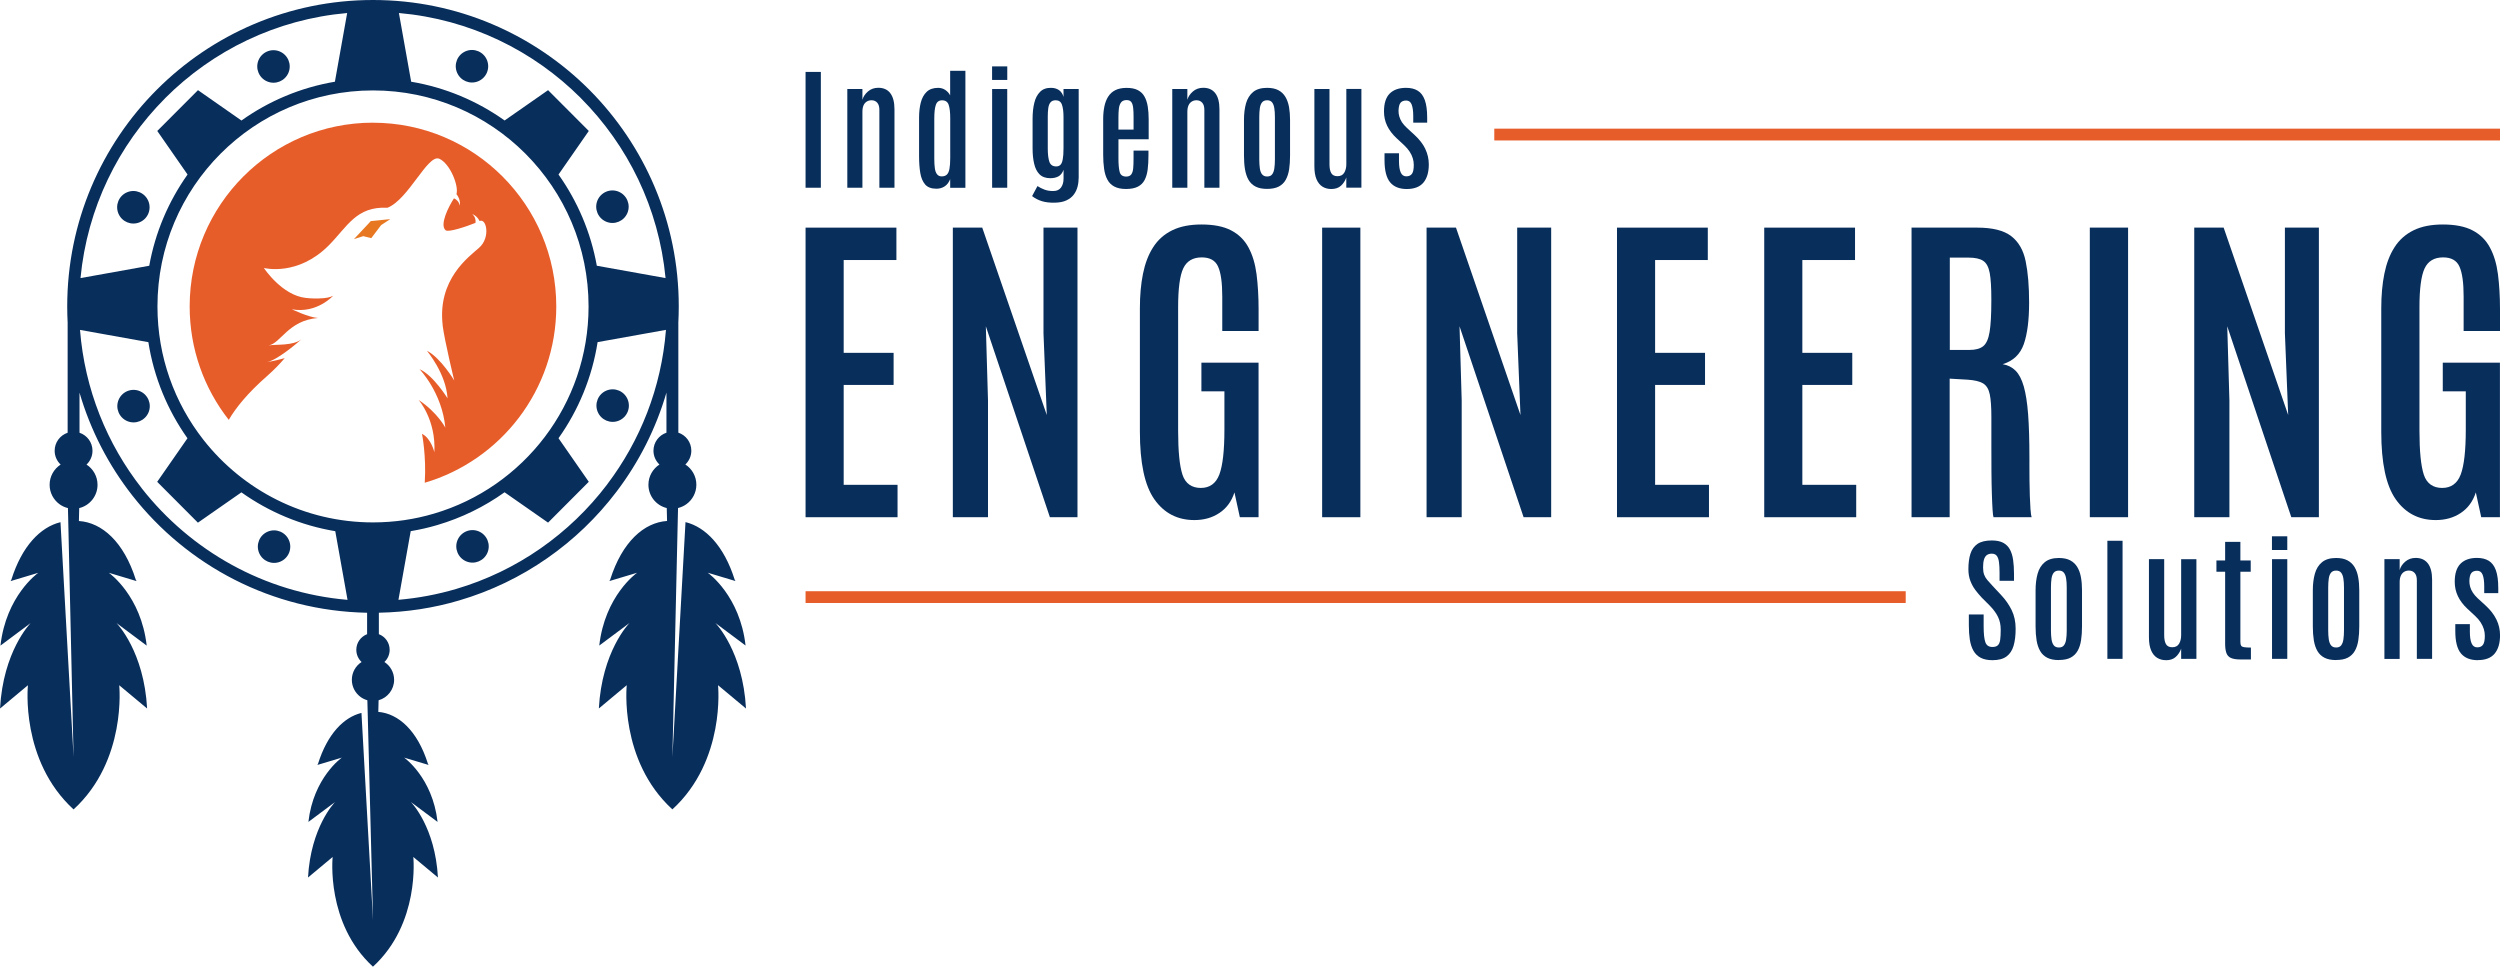
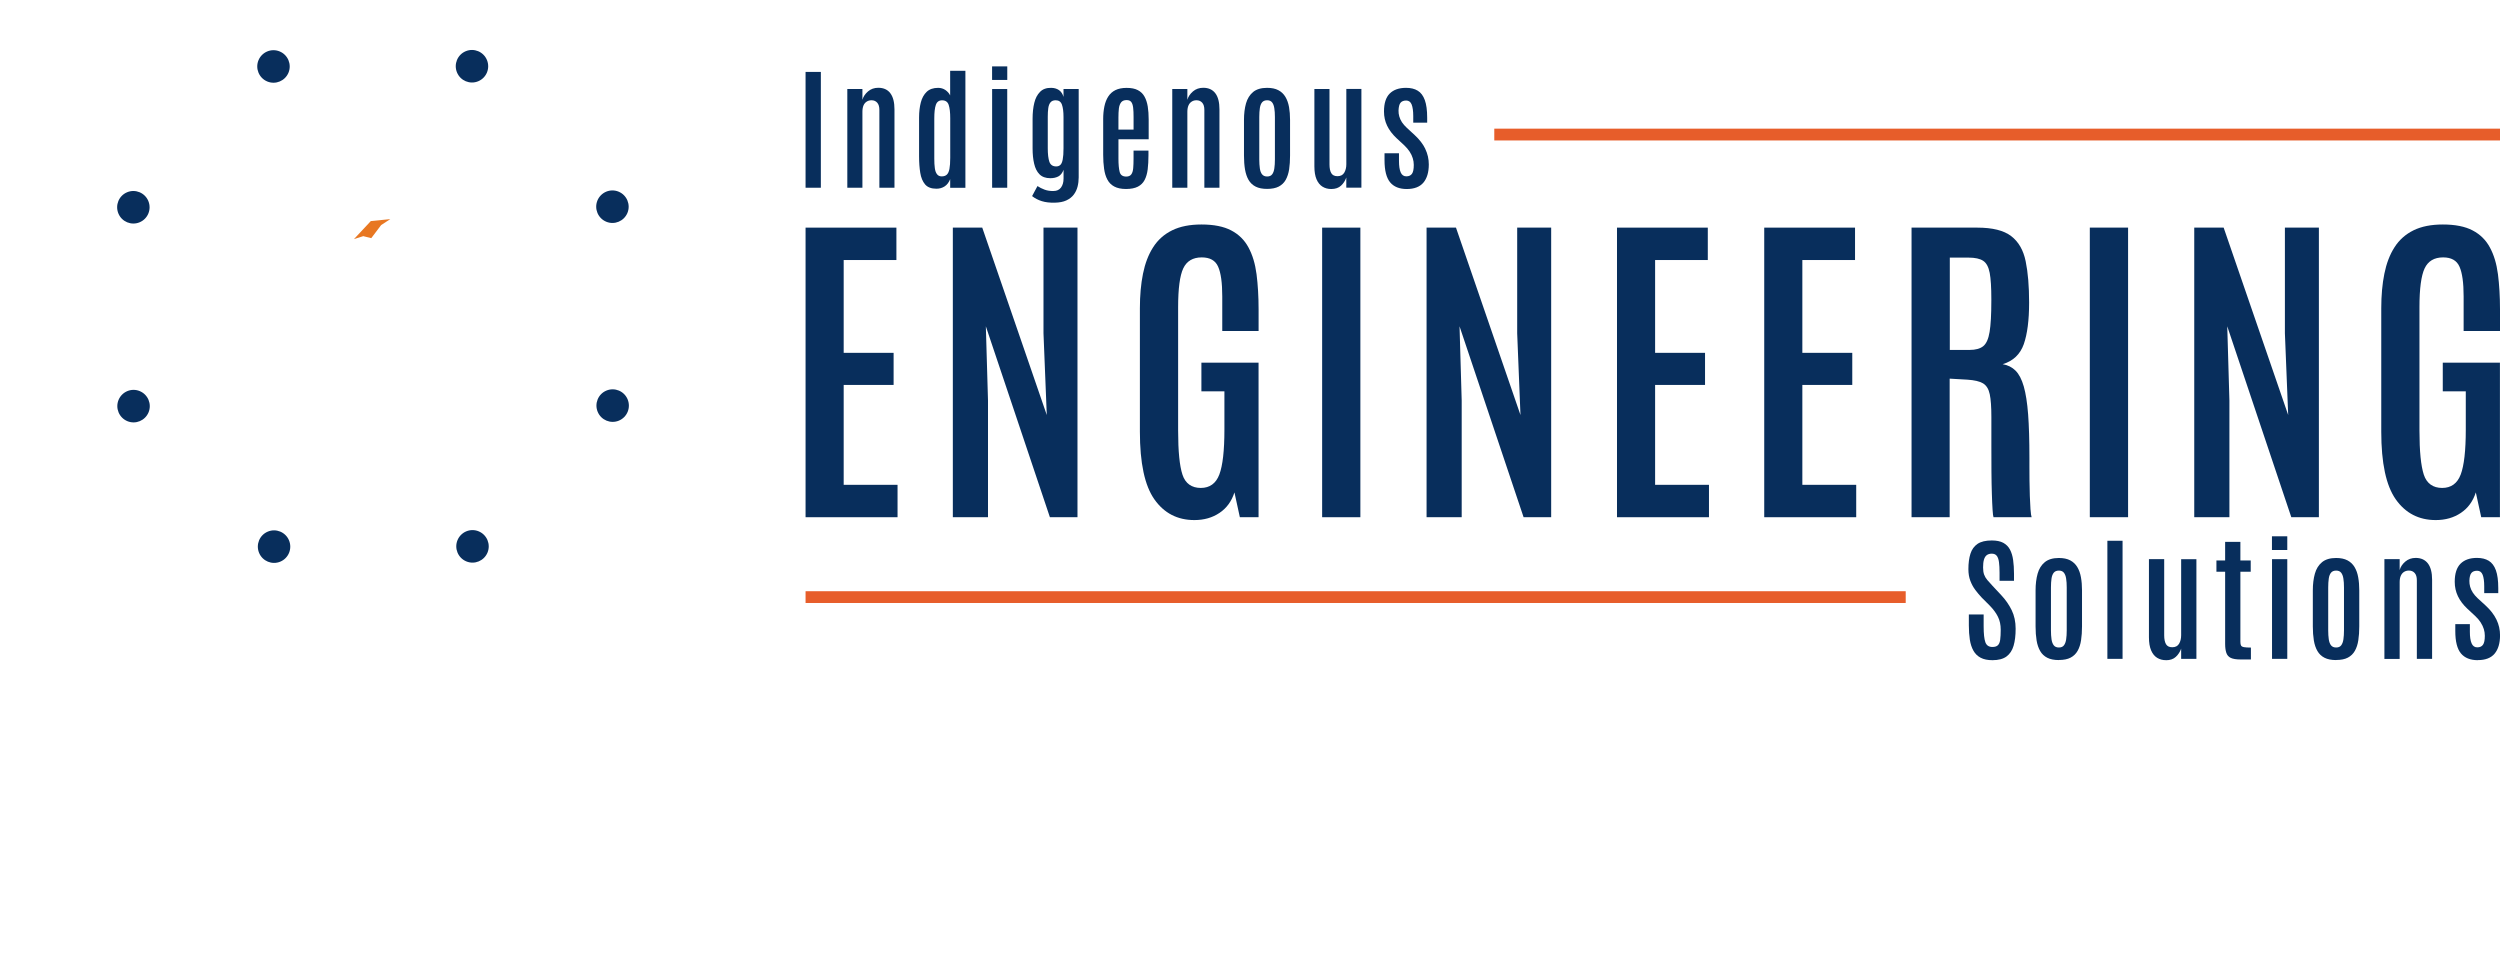
<svg xmlns="http://www.w3.org/2000/svg" id="Layer_2" data-name="Layer 2" viewBox="0 0 660.5 255.39">
  <defs>
    <style> .cls-1 { fill: #e75d2a; } .cls-2 { fill: #082e5c; } .cls-3 { fill: #e87722; } </style>
  </defs>
  <g id="Layer_1-2" data-name="Layer 1">
    <g>
-       <path class="cls-1" d="M98.55,32.41c-26.76,0-48.44,21.74-48.44,48.55,0,11.31,3.86,21.72,10.33,29.97,1.87-3.2,5-7.1,10.19-11.64,1.79-1.57,3.31-3.16,4.6-4.67-1.32.38-2.89.75-4.74,1.06,2.62-.48,7.51-4.59,9.15-6.03-2.33,1.76-6.51,1.27-8.66,1.61,3.21-.55,5.17-6.62,13.05-7.25-2.38-.12-6.91-2.29-6.91-2.29,6.61,1.2,10.9-3.59,10.9-3.59-.75.43-1.91.62-3.03.69v-.02c-.24.03-.53.05-.86.06-.83.02-1.57-.02-2.01-.04h-.09s-.02,0-.02,0c-.21-.01-.34-.03-.34-.03h0c-.28-.02-.57-.05-.88-.08-6.24-.68-10.93-7.69-11.07-7.91.29.07,8.98,2.19,17.08-5.91,4.98-4.98,7.28-10.43,15.57-10,5.59-2.21,10.65-14.26,13.68-12.95,2.79,1.22,5.21,7.08,4.55,9.35h0c1.23,1.57.87,3.03.87,3.03-.21-1.06-.86-1.62-1.53-1.92-1.44,2.2-3.87,7.03-2.2,8.44.71.6,5.41-.95,7.89-1.96h0c.1-.74-.05-1.59-.86-2.32,0,0,1.19.36,1.95,1.84h0c1.77-.86,2.97,4.31-.15,7.07-2.75,2.43-11.04,8.35-9.61,20.49h-.02c.56,4.29,3.07,14.57,3.07,14.57,0,0-3.53-5.96-7.21-7.86,0,.07,5.04,5.94,5.44,12.57,0,0-3.76-6.13-7.4-7.7,0,0,5.94,6.12,6.82,15.45,0,0-2.04-3.98-7.06-7.33,0,0,4.62,5.23,4.16,13.82,0,0-.82-3.62-3.27-4.87,0,0,1.18,5.81.73,12.93,20.09-5.91,34.75-24.53,34.75-46.57,0-26.81-21.69-48.55-48.44-48.55Z" />
      <polygon class="cls-3" points="93.51 63.18 95.97 62.39 98.09 62.92 100.7 59.46 103.12 57.89 97.97 58.41 93.51 63.18" />
      <path class="cls-2" d="M70.62,21.53c2.19.91,4.69-.14,5.6-2.33.9-2.19-.14-4.7-2.33-5.61s-4.69.14-5.6,2.33c-.9,2.19.14,4.7,2.33,5.61Z" />
      <path class="cls-2" d="M39.19,53.11c-.91-2.19-3.42-3.23-5.6-2.32-2.19.91-3.22,3.42-2.31,5.62.91,2.19,3.42,3.23,5.6,2.32,2.19-.91,3.22-3.42,2.31-5.62Z" />
      <path class="cls-2" d="M36.92,103.33c-2.19-.91-4.69.14-5.6,2.33-.9,2.19.14,4.7,2.33,5.61s4.69-.14,5.6-2.33c.9-2.19-.14-4.7-2.33-5.61Z" />
      <path class="cls-2" d="M70.76,140.45c-2.19.91-3.22,3.42-2.31,5.62.91,2.19,3.42,3.23,5.6,2.32,2.19-.91,3.22-3.42,2.31-5.62-.91-2.19-3.42-3.23-5.6-2.32Z" />
      <path class="cls-2" d="M126.47,140.38c-2.19-.91-4.69.14-5.6,2.33-.9,2.19.14,4.7,2.33,5.61,2.19.91,4.69-.14,5.6-2.33.9-2.19-.14-4.7-2.33-5.61Z" />
      <path class="cls-2" d="M157.91,108.81c.91,2.19,3.42,3.23,5.6,2.32,2.19-.91,3.22-3.42,2.31-5.62-.91-2.19-3.42-3.23-5.6-2.32-2.19.91-3.22,3.42-2.31,5.62Z" />
      <path class="cls-2" d="M160.17,58.58c2.19.91,4.69-.14,5.6-2.33.9-2.19-.14-4.7-2.33-5.61-2.19-.91-4.69.14-5.6,2.33-.9,2.19.14,4.7,2.33,5.61Z" />
      <path class="cls-2" d="M126.34,21.47c2.19-.91,3.22-3.42,2.31-5.62-.91-2.19-3.42-3.23-5.6-2.32-2.19.91-3.22,3.42-2.31,5.62.91,2.19,3.42,3.23,5.6,2.32Z" />
-       <path class="cls-2" d="M197.09,187.17c-.82-15.05-7.87-22.35-8.09-22.58l7.98,5.96c-1.49-13.12-9.74-19.05-10-19.24l7.33,2.2c-.07-.12-.16-.24-.21-.37-2.82-8.92-7.7-13.9-12.99-15.2l-3.46,62.05v-.07l1.41-62.29.08-3.41c.82-.2,1.57-.55,2.23-1.03,1.58-1.15,2.61-3.02,2.61-5.13,0-2.24-1.16-4.21-2.91-5.34.97-.91,1.58-2.21,1.58-3.65,0-2.22-1.44-4.1-3.43-4.76v-29.11h0c.07-1.41.11-2.83.11-4.26,0-22.35-9.05-42.6-23.66-57.25C141.06,9.07,120.85,0,98.55,0s-42.51,9.07-57.13,23.71c-14.62,14.64-23.66,34.9-23.66,57.25,0,1.43.04,2.85.11,4.26h0v29.11c-1.99.66-3.43,2.54-3.43,4.76,0,1.44.61,2.73,1.58,3.65-1.75,1.13-2.91,3.1-2.91,5.34,0,2.11,1.03,3.97,2.61,5.13.66.48,1.41.83,2.23,1.03l.08,3.41,1.41,62.36-3.46-62.05c-5.29,1.29-10.17,6.27-12.98,15.2-.05.13-.14.24-.21.37l7.33-2.2c-.26.18-8.51,6.12-10,19.24l7.98-5.96c-.22.23-7.27,7.53-8.09,22.58l7.37-6.15s-2.09,19.85,12.06,32.81c14.15-12.96,12.06-32.81,12.06-32.81l7.37,6.15c-.82-15.05-7.87-22.35-8.09-22.58l7.98,5.96c-1.49-13.12-9.74-19.05-10-19.24l7.33,2.2c-.07-.12-.16-.24-.21-.37-3.17-10.06-8.97-15.11-15.03-15.51l.08-3.41c2.77-.67,4.84-3.17,4.84-6.16,0-2.24-1.16-4.21-2.91-5.34.97-.91,1.58-2.21,1.58-3.65,0-2.22-1.44-4.1-3.43-4.76v-10.59c2.92,10.01,7.71,19.21,13.98,27.2,14.49,18.48,36.84,30.47,62,30.95v5.66c-1.66.64-2.85,2.24-2.85,4.13,0,1.27.54,2.42,1.39,3.22-1.55,1-2.57,2.73-2.57,4.71,0,1.86.91,3.51,2.31,4.53.53.39,1.14.68,1.79.87l.08,3.07,1.42,55.1-3.06-54.83c-4.67,1.14-8.98,5.54-11.47,13.42-.04.12-.13.21-.18.33l6.47-1.94s-7.5,5.23-8.84,16.99l7.05-5.26c-.19.2-6.42,6.66-7.15,19.95l6.51-5.43s-1.85,17.54,10.65,28.99c12.51-11.45,10.66-28.99,10.66-28.99l6.51,5.43c-.73-13.29-6.95-19.75-7.15-19.95l7.05,5.26c-1.34-11.77-8.84-16.99-8.84-16.99l6.47,1.94c-.06-.11-.14-.21-.18-.33-2.77-8.79-7.82-13.25-13.11-13.69l.08-3.07c2.36-.66,4.1-2.82,4.1-5.4,0-1.98-1.03-3.72-2.57-4.71.86-.81,1.39-1.95,1.39-3.22,0-1.89-1.18-3.5-2.85-4.13v-5.67c7.37-.14,14.51-1.25,21.27-3.26,8.38-2.47,16.19-6.25,23.19-11.13,7.01-4.87,13.2-10.82,18.35-17.62,5.87-7.74,10.37-16.57,13.17-26.14v10.59c-1.99.66-3.43,2.54-3.43,4.76,0,1.44.61,2.73,1.58,3.65-1.75,1.13-2.91,3.1-2.91,5.34,0,2.99,2.06,5.49,4.84,6.16l.08,3.41c-6.05.4-11.85,5.46-15.03,15.51-.05.13-.14.24-.21.37l7.33-2.2c-.26.18-8.51,6.12-10,19.24l7.98-5.96c-.22.23-7.27,7.53-8.09,22.58l7.37-6.15s-2.09,19.85,12.06,32.81c14.15-12.96,12.06-32.81,12.06-32.81l7.37,6.15ZM153.46,25.93c12.4,12.43,20.62,29.04,22.38,47.54l-18.16-3.26c-1.59-8.86-5.12-17.04-10.12-24.1l8-11.51-10.76-10.78-11.48,8.01c-7.21-5.13-15.61-8.71-24.69-10.24l-3.24-18.15c18.72,1.64,35.53,9.92,48.08,22.49ZM43.64,25.93c12.55-12.57,29.36-20.85,48.08-22.49l-3.24,18.15c-9.08,1.54-17.48,5.11-24.69,10.25l-11.48-8.02-10.76,10.78,8,11.51c-5,7.06-8.53,15.24-10.12,24.1l-18.16,3.26c1.76-18.5,9.98-35.1,22.38-47.54ZM37.45,129c-9.18-11.71-15.07-26.11-16.31-41.84l18.06,3.24c1.47,9.35,5.08,17.99,10.33,25.39l-8,11.51,10.76,10.79,11.49-8.01c7.24,5.15,15.67,8.74,24.8,10.26l3.24,18.14c-22.04-1.89-41.45-13-54.38-29.48ZM98.55,138.02c-18.19,0-34.37-8.53-44.81-21.83-7.61-9.71-12.14-21.93-12.14-35.23,0-15.77,6.37-30.02,16.68-40.36,10.31-10.33,24.54-16.71,40.27-16.71s29.96,6.39,40.27,16.71c10.31,10.34,16.68,24.59,16.68,40.36,0,12.96-4.31,24.9-11.57,34.48-7.26,9.58-17.48,16.79-29.28,20.26h0c-5.1,1.51-10.5,2.32-16.09,2.32ZM160.42,127.98c-9.9,13.06-23.83,22.89-39.93,27.63-2.44.72-4.94,1.32-7.48,1.8-2.54.48-5.12.83-7.74,1.06l3.24-18.14c2.39-.4,4.74-.93,7.02-1.61,3.22-.95,6.33-2.16,9.3-3.61,2.97-1.45,5.8-3.14,8.48-5.05l11.49,8.02,10.76-10.79-8-11.51c5.25-7.39,8.86-16.03,10.33-25.39l18.06-3.24c-1.2,15.27-6.8,29.3-15.53,40.82Z" />
    </g>
    <rect class="cls-1" x="212.83" y="156.2" width="290.66" height="3.11" />
    <rect class="cls-1" x="394.79" y="33.99" width="265.71" height="3.12" />
    <g>
      <path class="cls-2" d="M212.83,19v30.6h4.04v-30.6h-4.04Z" />
      <path class="cls-2" d="M376.58,39.36c-.62-1.29-1.56-2.5-2.8-3.65l-2.13-1.97c-.51-.47-.93-.96-1.26-1.45-.32-.51-.56-1.01-.7-1.53-.15-.52-.21-1.04-.2-1.55.04-.99.21-1.68.54-2.07s.82-.58,1.49-.58,1.16.35,1.44,1.05c.27.7.42,1.71.42,3.03v1.77h3.68v-1.32c0-1.96-.21-3.51-.63-4.66-.42-1.14-1.03-1.97-1.87-2.47-.82-.51-1.85-.75-3.08-.75-1.87,0-3.3.5-4.32,1.51-1.01,1.01-1.51,2.59-1.51,4.73,0,1.36.27,2.61.83,3.77.56,1.16,1.38,2.25,2.47,3.27l2.06,1.91c.57.55,1.05,1.1,1.42,1.67.37.57.65,1.14.82,1.73.18.58.27,1.17.27,1.77,0,1.13-.16,1.91-.49,2.36-.32.44-.81.66-1.49.66s-1.18-.35-1.48-1.05c-.3-.69-.45-1.7-.45-3.02v-2.02h-3.82v1.84c0,2.7.5,4.64,1.48,5.83.98,1.18,2.45,1.77,4.4,1.77s3.46-.57,4.4-1.7c.94-1.13,1.42-2.72,1.42-4.79,0-1.45-.31-2.82-.93-4.1Z" />
      <g>
        <path class="cls-2" d="M235.23,24.63c-.73-.96-1.8-1.44-3.18-1.44-1.07,0-1.97.32-2.72.96-.75.65-1.25,1.38-1.48,2.22v-2.85h-3.99v26.08h3.99v-20.08c0-.66.1-1.21.29-1.67.19-.44.48-.78.85-1.01.37-.24.8-.35,1.27-.35.62,0,1.12.21,1.5.64.38.43.57,1.06.57,1.92v20.55h3.99v-20.69c0-1.89-.36-3.32-1.1-4.28Z" />
        <path class="cls-2" d="M251.03,18.7v6.51c-.28-.58-.71-1.05-1.27-1.44-.56-.37-1.19-.56-1.9-.56-1.28,0-2.29.35-3.02,1.04-.73.7-1.26,1.64-1.56,2.82-.31,1.18-.46,2.52-.46,4.02v10.18c0,1.62.1,3.08.31,4.37.2,1.29.64,2.32,1.28,3.08.65.76,1.65,1.14,2.99,1.14.81,0,1.54-.2,2.18-.62.63-.41,1.11-1.05,1.46-1.91v2.28h4.02v-30.9h-4.02ZM251.05,41.71c0,1.24-.07,2.22-.21,2.93-.14.72-.38,1.23-.71,1.52-.32.29-.76.44-1.32.44s-.96-.19-1.25-.57c-.29-.37-.49-.91-.58-1.61-.1-.7-.14-1.53-.14-2.5v-10.6c0-1.61.13-2.82.41-3.61.27-.8.82-1.2,1.65-1.21.9,0,1.49.42,1.75,1.24.27.82.4,1.99.4,3.51v10.45Z" />
        <path class="cls-2" d="M262.12,23.52v26.08h3.99v-26.08h-3.99ZM262.11,17.54v3.58h4.01v-3.58h-4.01Z" />
        <path class="cls-2" d="M280.98,23.52v2.08c-.23-.8-.63-1.39-1.19-1.79-.57-.39-1.25-.59-2.04-.6-1.25-.03-2.24.32-2.95,1.04-.73.72-1.24,1.69-1.54,2.93-.3,1.22-.45,2.62-.45,4.19v7.85c0,1.5.13,2.84.41,4.02.27,1.19.74,2.13,1.42,2.81.67.68,1.63,1.03,2.86,1.03.8,0,1.49-.15,2.1-.46.6-.31,1.06-.89,1.39-1.75v2.31c0,.98-.23,1.77-.68,2.38-.45.59-1.1.9-1.94.9-.88.03-1.67-.09-2.38-.35-.71-.26-1.34-.58-1.89-.95l-1.42,2.65c.74.58,1.6,1.04,2.58,1.34.97.3,2.11.43,3.41.4,1.23-.03,2.25-.22,3.06-.6.81-.37,1.46-.88,1.94-1.51.48-.62.81-1.33,1.02-2.12.2-.79.3-1.61.3-2.48v-23.32h-3.99ZM280.98,39.15c0,1.29-.07,2.28-.21,2.98-.13.69-.34,1.18-.63,1.44-.28.27-.65.4-1.09.4-.92,0-1.53-.42-1.81-1.24-.28-.82-.42-2-.42-3.55v-8.32c0-.86.04-1.61.13-2.26.09-.66.27-1.16.58-1.54.3-.37.75-.57,1.37-.57.83,0,1.38.38,1.66,1.15.27.76.42,1.84.42,3.25v8.25Z" />
        <path class="cls-2" d="M303.48,36.77v-5.2c0-1.25-.08-2.39-.24-3.41-.17-1.03-.45-1.91-.87-2.65-.41-.74-.99-1.3-1.76-1.7-.76-.4-1.74-.59-2.95-.59s-2.17.2-2.97.59c-.8.4-1.42.96-1.89,1.69-.47.73-.81,1.6-1.02,2.61-.21,1.01-.32,2.12-.32,3.33v9.45c0,1.36.08,2.59.24,3.7.16,1.12.44,2.07.87,2.86.42.8,1.03,1.41,1.82,1.83.8.43,1.82.65,3.1.65s2.35-.21,3.14-.62c.79-.41,1.38-1,1.78-1.77.4-.77.67-1.71.81-2.81.13-1.1.2-2.33.2-3.71v-1.23h-3.94v2.19c0,.93-.03,1.75-.09,2.45-.06.7-.22,1.24-.5,1.63s-.72.59-1.34.59c-.95,0-1.53-.41-1.74-1.23s-.32-1.98-.32-3.47v-5.16h7.98ZM295.49,34.23v-3.22c0-.89.04-1.68.12-2.36.09-.69.29-1.22.6-1.62.31-.39.8-.59,1.44-.59.57,0,.97.17,1.23.51.26.34.42.84.5,1.51.08.66.11,1.48.11,2.45v3.33h-4.01Z" />
        <path class="cls-2" d="M321.08,24.63c-.73-.96-1.8-1.44-3.18-1.44-1.06,0-1.97.32-2.72.96-.75.65-1.25,1.38-1.48,2.22v-2.85h-3.99v26.08h3.99v-20.08c0-.66.1-1.21.3-1.67.19-.44.48-.78.85-1.01.36-.24.79-.35,1.26-.35.62,0,1.12.21,1.51.64.38.43.57,1.06.57,1.92v20.55h3.99v-20.69c0-1.89-.36-3.32-1.1-4.28Z" />
        <path class="cls-2" d="M340.56,28.28c-.19-1.03-.5-1.92-.96-2.69-.45-.75-1.07-1.35-1.86-1.76-.79-.42-1.78-.62-2.97-.62-1.57,0-2.8.36-3.69,1.09-.89.74-1.52,1.74-1.88,3-.36,1.28-.54,2.74-.54,4.37v9.44c0,1.36.09,2.58.27,3.66.19,1.08.5,2.01.94,2.77.45.76,1.06,1.35,1.86,1.76.8.41,1.8.61,3.04.61s2.29-.21,3.08-.62c.78-.41,1.4-1,1.84-1.78.43-.78.73-1.7.9-2.78.16-1.07.24-2.29.24-3.62v-9.44c0-1.23-.09-2.36-.27-3.39ZM336.83,42.16c0,.88-.05,1.66-.15,2.33-.1.67-.29,1.2-.58,1.57-.28.38-.73.57-1.32.57s-1.03-.19-1.34-.57c-.3-.37-.5-.9-.59-1.57s-.15-1.45-.15-2.33v-11.25c0-.9.05-1.68.15-2.33.1-.66.29-1.18.59-1.54.3-.36.75-.55,1.34-.55s1,.19,1.3.55c.29.36.49.88.59,1.54.11.66.16,1.44.16,2.33v11.25Z" />
        <path class="cls-2" d="M355.7,23.52v19.89c0,.87-.19,1.61-.55,2.22-.36.61-.96.92-1.8.92-.77,0-1.32-.27-1.63-.81-.32-.54-.47-1.31-.47-2.3v-19.93h-3.99v20.45c0,1.39.19,2.53.56,3.4.38.89.9,1.53,1.57,1.95.67.42,1.44.63,2.33.63,1.09,0,1.95-.3,2.58-.89.64-.59,1.1-1.31,1.39-2.15v2.68h3.99v-26.08h-3.99Z" />
        <g>
          <g>
            <path class="cls-2" d="M222.9,128.09v-26.39h13.19v-8.48h-13.19v-24.52h13.93v-8.56h-24v76.51h24.3v-8.56h-14.23Z" />
            <path class="cls-2" d="M275.69,60.14v27.9l.87,21.61-17.05-49.51h-7.77v76.51h9.29v-30.82l-.57-19.62,16.92,50.43h7.29V60.14h-8.98Z" />
            <path class="cls-2" d="M332.52,87.44v-5.7c0-3.42-.19-6.51-.54-9.28-.36-2.77-1.07-5.13-2.13-7.08-1.05-1.96-2.57-3.46-4.56-4.5-1.98-1.05-4.6-1.57-7.87-1.57-3.07,0-5.64.51-7.74,1.54-2.11,1.04-3.77,2.52-5.01,4.46-1.25,1.94-2.14,4.28-2.69,7-.55,2.72-.82,5.77-.82,9.13v32.61c0,8.29,1.27,14.25,3.84,17.89,2.56,3.63,6.08,5.46,10.56,5.46,2.55,0,4.76-.63,6.64-1.9,1.88-1.26,3.19-3.06,3.94-5.41l1.43,6.56h4.94v-40.83h-15.1v7.57h6.08v10.13c0,5.53-.45,9.48-1.34,11.84-.9,2.37-2.54,3.55-4.91,3.55s-4.07-1.16-4.83-3.5c-.77-2.33-1.15-6.2-1.15-11.63v-32.61c0-4.92.45-8.35,1.36-10.28.91-1.92,2.54-2.89,4.88-2.89,2.17,0,3.62.82,4.33,2.46.73,1.64,1.09,4.25,1.09,7.85v9.13h9.59Z" />
            <path class="cls-2" d="M349.31,60.14v76.51h10.1V60.14h-10.1Z" />
            <path class="cls-2" d="M400.84,60.14v27.9l.87,21.61-17.04-49.51h-7.77v76.51h9.28v-30.82l-.57-19.62,16.92,50.43h7.29V60.14h-8.98Z" />
            <path class="cls-2" d="M437.28,128.09v-26.39h13.19v-8.48h-13.19v-24.52h13.92v-8.56h-23.99v76.51h24.3v-8.56h-14.23Z" />
            <path class="cls-2" d="M476.18,128.09v-26.39h13.19v-8.48h-13.19v-24.52h13.92v-8.56h-23.99v76.51h24.3v-8.56h-14.23Z" />
            <path class="cls-2" d="M536.46,134.65c-.07-1.02-.13-2.22-.18-3.59-.04-1.37-.07-2.77-.09-4.15,0-1.39-.02-2.64-.02-3.74v-2.26c0-4.56-.11-8.36-.34-11.42-.23-3.06-.62-5.52-1.15-7.39-.54-1.87-1.26-3.26-2.17-4.17-.91-.91-2.05-1.48-3.41-1.71,2.78-.84,4.63-2.61,5.58-5.28.94-2.69,1.41-6.35,1.41-10.98,0-4.34-.3-7.99-.91-10.93-.6-2.94-1.88-5.16-3.84-6.66-1.95-1.49-4.94-2.23-8.96-2.23h-17.35v76.51h10.07v-36.61l4.69.27c1.85.12,3.22.44,4.12.97.89.54,1.49,1.49,1.78,2.87.29,1.37.43,3.39.43,6.02v7.45c0,2.46,0,4.77.02,6.96.02,2.19.05,4.16.11,5.89.05,1.74.12,3.15.19,4.24.07,1.09.15,1.73.24,1.93h10.07c-.11-.32-.21-.98-.28-1.99ZM526.11,79.48c0,3.63-.15,6.36-.46,8.22-.3,1.86-.87,3.11-1.69,3.77-.82.65-2.02.98-3.57.98h-5.25v-24.39h4.94c1.73,0,3.03.28,3.88.85.86.57,1.42,1.63,1.72,3.19.29,1.57.43,3.87.43,6.91v.48Z" />
            <path class="cls-2" d="M552.13,60.14v76.51h10.11V60.14h-10.11Z" />
            <path class="cls-2" d="M603.67,60.14v27.9l.87,21.61-17.05-49.51h-7.77v76.51h9.29v-30.82l-.57-19.62,16.92,50.43h7.29V60.14h-8.98Z" />
            <path class="cls-2" d="M660.5,87.44v-5.7c0-3.42-.19-6.51-.54-9.28-.36-2.77-1.07-5.13-2.13-7.08-1.05-1.96-2.57-3.46-4.56-4.5-1.98-1.05-4.61-1.57-7.87-1.57-3.07,0-5.65.51-7.75,1.54-2.1,1.04-3.77,2.52-5.01,4.46-1.25,1.94-2.14,4.28-2.69,7-.55,2.72-.82,5.77-.82,9.13v32.61c0,8.29,1.27,14.25,3.84,17.89,2.56,3.63,6.08,5.46,10.56,5.46,2.55,0,4.76-.63,6.64-1.9,1.88-1.26,3.19-3.06,3.94-5.41l1.43,6.56h4.94v-40.83h-15.1v7.57h6.08v10.13c0,5.53-.45,9.48-1.34,11.84-.9,2.37-2.54,3.55-4.91,3.55s-4.07-1.16-4.84-3.5c-.76-2.33-1.15-6.2-1.15-11.63v-32.61c0-4.92.46-8.35,1.37-10.28.91-1.92,2.54-2.89,4.88-2.89,2.17,0,3.62.82,4.33,2.46.73,1.64,1.09,4.25,1.09,7.85v9.13h9.59Z" />
          </g>
          <path class="cls-2" d="M526.39,174.42c-1.26,0-2.3-.22-3.11-.65-.81-.43-1.45-1.05-1.9-1.86-.46-.81-.77-1.77-.95-2.9-.17-1.12-.26-2.38-.26-3.77v-2.9h3.91v3.13c0,1.96.15,3.35.45,4.2.3.84.92,1.26,1.87,1.26.64,0,1.12-.15,1.44-.46s.52-.79.61-1.46.14-1.55.14-2.65c0-1.29-.24-2.42-.73-3.4-.48-.98-1.19-1.95-2.13-2.92l-2.14-2.14c-.6-.63-1.16-1.31-1.71-2.03-.54-.72-.98-1.53-1.32-2.43-.34-.9-.51-1.92-.51-3.07,0-1.58.18-2.94.54-4.07.36-1.14.99-2,1.88-2.61.89-.6,2.15-.9,3.76-.9,1.25,0,2.26.21,3.03.62.77.42,1.36,1.01,1.77,1.78s.69,1.7.84,2.77c.15,1.08.23,2.28.23,3.62v1.86h-3.82v-2.12c0-1.12-.05-2.06-.15-2.8-.1-.74-.29-1.3-.59-1.68s-.73-.56-1.31-.56c-.55,0-.99.13-1.33.39-.34.26-.58.65-.74,1.19s-.23,1.22-.23,2.06c0,.75.09,1.38.27,1.88.18.5.46.98.84,1.43.38.45.84.97,1.39,1.55l2.28,2.44c1.16,1.23,2.08,2.56,2.78,3.99.69,1.43,1.04,3.05,1.04,4.88s-.18,3.27-.54,4.51c-.36,1.24-.99,2.19-1.87,2.84s-2.13.98-3.73.98Z" />
          <path class="cls-2" d="M543.96,174.39c-1.25,0-2.27-.2-3.07-.61-.8-.41-1.43-1-1.87-1.77-.45-.77-.77-1.71-.95-2.8-.18-1.09-.27-2.33-.27-3.7v-9.53c0-1.65.18-3.12.54-4.41.36-1.29.99-2.3,1.89-3.04.9-.74,2.14-1.11,3.73-1.11,1.2,0,2.2.21,3,.63.79.42,1.42,1.02,1.87,1.78.46.77.78,1.67.96,2.71.19,1.04.28,2.18.28,3.42v9.53c0,1.35-.08,2.56-.25,3.65-.16,1.09-.47,2.03-.91,2.81-.44.78-1.06,1.38-1.86,1.8-.79.42-1.83.62-3.1.62ZM543.96,171.07c.6,0,1.04-.19,1.33-.57.29-.38.49-.91.59-1.59.1-.68.15-1.46.15-2.35v-11.36c0-.9-.05-1.69-.16-2.35-.1-.67-.31-1.19-.6-1.55-.3-.37-.73-.55-1.31-.55s-1.05.18-1.35.55c-.3.37-.51.89-.6,1.55-.1.67-.15,1.45-.15,2.35v11.36c0,.89.05,1.67.15,2.35.1.68.3,1.21.6,1.59.3.38.75.57,1.35.57Z" />
          <path class="cls-2" d="M556.77,174.07v-31.2h4.01v31.2h-4.01Z" />
-           <path class="cls-2" d="M572.26,174.42c-.89,0-1.67-.21-2.35-.63-.68-.42-1.21-1.08-1.59-1.97-.38-.89-.57-2.04-.57-3.44v-20.65h4.03v20.12c0,1.01.16,1.78.47,2.33.32.54.86.82,1.65.82.84,0,1.45-.31,1.81-.93.37-.62.55-1.37.55-2.25v-20.09h4.03v26.34h-4.03v-2.7c-.29.84-.76,1.56-1.4,2.16-.64.6-1.51.9-2.61.9Z" />
+           <path class="cls-2" d="M572.26,174.42c-.89,0-1.67-.21-2.35-.63-.68-.42-1.21-1.08-1.59-1.97-.38-.89-.57-2.04-.57-3.44v-20.65h4.03v20.12c0,1.01.16,1.78.47,2.33.32.54.86.82,1.65.82.84,0,1.45-.31,1.81-.93.37-.62.55-1.37.55-2.25v-20.09h4.03v26.34h-4.03v-2.7c-.29.84-.76,1.56-1.4,2.16-.64.6-1.51.9-2.61.9" />
          <path class="cls-2" d="M591.93,174.23c-1.12,0-1.97-.14-2.55-.41-.58-.27-.97-.72-1.18-1.33-.21-.61-.32-1.4-.32-2.39v-19.05h-2.3v-2.97h2.3v-4.92h4.03v4.92h2.73v2.97h-2.73v18.54c0,.43.06.75.18.97.12.21.38.35.78.42.4.07,1,.11,1.82.11v3.14h-2.77Z" />
          <path class="cls-2" d="M600.25,145.31v-3.62h4.05v3.62h-4.05ZM600.27,174.07v-26.34h4.03v26.34h-4.03Z" />
          <path class="cls-2" d="M617.21,174.39c-1.25,0-2.27-.2-3.07-.61-.8-.41-1.43-1-1.87-1.77-.45-.77-.77-1.71-.95-2.8-.18-1.09-.27-2.33-.27-3.7v-9.53c0-1.65.18-3.12.54-4.41.36-1.29.99-2.3,1.89-3.04.9-.74,2.14-1.11,3.73-1.11,1.2,0,2.2.21,3,.63.79.42,1.42,1.02,1.87,1.78.46.77.78,1.67.96,2.71.19,1.04.28,2.18.28,3.42v9.53c0,1.35-.08,2.56-.25,3.65-.16,1.09-.47,2.03-.91,2.81s-1.06,1.38-1.86,1.8c-.79.42-1.83.62-3.1.62ZM617.21,171.07c.6,0,1.04-.19,1.33-.57.29-.38.49-.91.59-1.59.1-.68.15-1.46.15-2.35v-11.36c0-.9-.05-1.69-.16-2.35-.1-.67-.31-1.19-.6-1.55-.3-.37-.73-.55-1.31-.55s-1.05.18-1.35.55c-.3.37-.51.89-.6,1.55-.1.67-.15,1.45-.15,2.35v11.36c0,.89.05,1.67.15,2.35.1.68.3,1.21.6,1.59.3.38.75.57,1.35.57Z" />
          <path class="cls-2" d="M629.96,174.07v-26.34h4.03v2.88c.23-.84.73-1.59,1.49-2.24.76-.65,1.68-.97,2.75-.97,1.4,0,2.47.49,3.22,1.46.74.97,1.11,2.41,1.11,4.32v20.89h-4.03v-20.75c0-.87-.19-1.51-.58-1.94s-.89-.64-1.52-.64c-.48,0-.91.12-1.28.35-.37.23-.66.58-.86,1.03-.2.45-.3,1.01-.3,1.68v20.28h-4.03Z" />
          <path class="cls-2" d="M654.63,174.42c-1.97,0-3.46-.6-4.45-1.79-.99-1.19-1.49-3.15-1.49-5.88v-1.86h3.85v2.04c0,1.33.15,2.35.46,3.05.3.7.8,1.05,1.49,1.05s1.18-.22,1.51-.68.49-1.24.49-2.38c0-.61-.09-1.21-.27-1.79s-.46-1.16-.83-1.74-.85-1.14-1.44-1.69l-2.08-1.93c-1.1-1.03-1.93-2.13-2.49-3.3-.56-1.17-.84-2.44-.84-3.81,0-2.16.51-3.76,1.53-4.78,1.02-1.02,2.47-1.53,4.35-1.53,1.24,0,2.27.25,3.11.76.83.51,1.46,1.34,1.88,2.5.42,1.16.63,2.73.63,4.71v1.33h-3.71v-1.79c0-1.33-.14-2.36-.42-3.06-.28-.71-.77-1.06-1.45-1.06s-1.18.19-1.51.58c-.33.39-.51,1.08-.54,2.09-.01.51.06,1.04.2,1.56s.38,1.04.71,1.55c.33.5.75.99,1.26,1.47l2.16,1.98c1.26,1.16,2.2,2.39,2.83,3.69s.94,2.68.94,4.14c0,2.08-.48,3.7-1.43,4.84-.95,1.14-2.43,1.71-4.44,1.71Z" />
        </g>
      </g>
    </g>
  </g>
</svg>